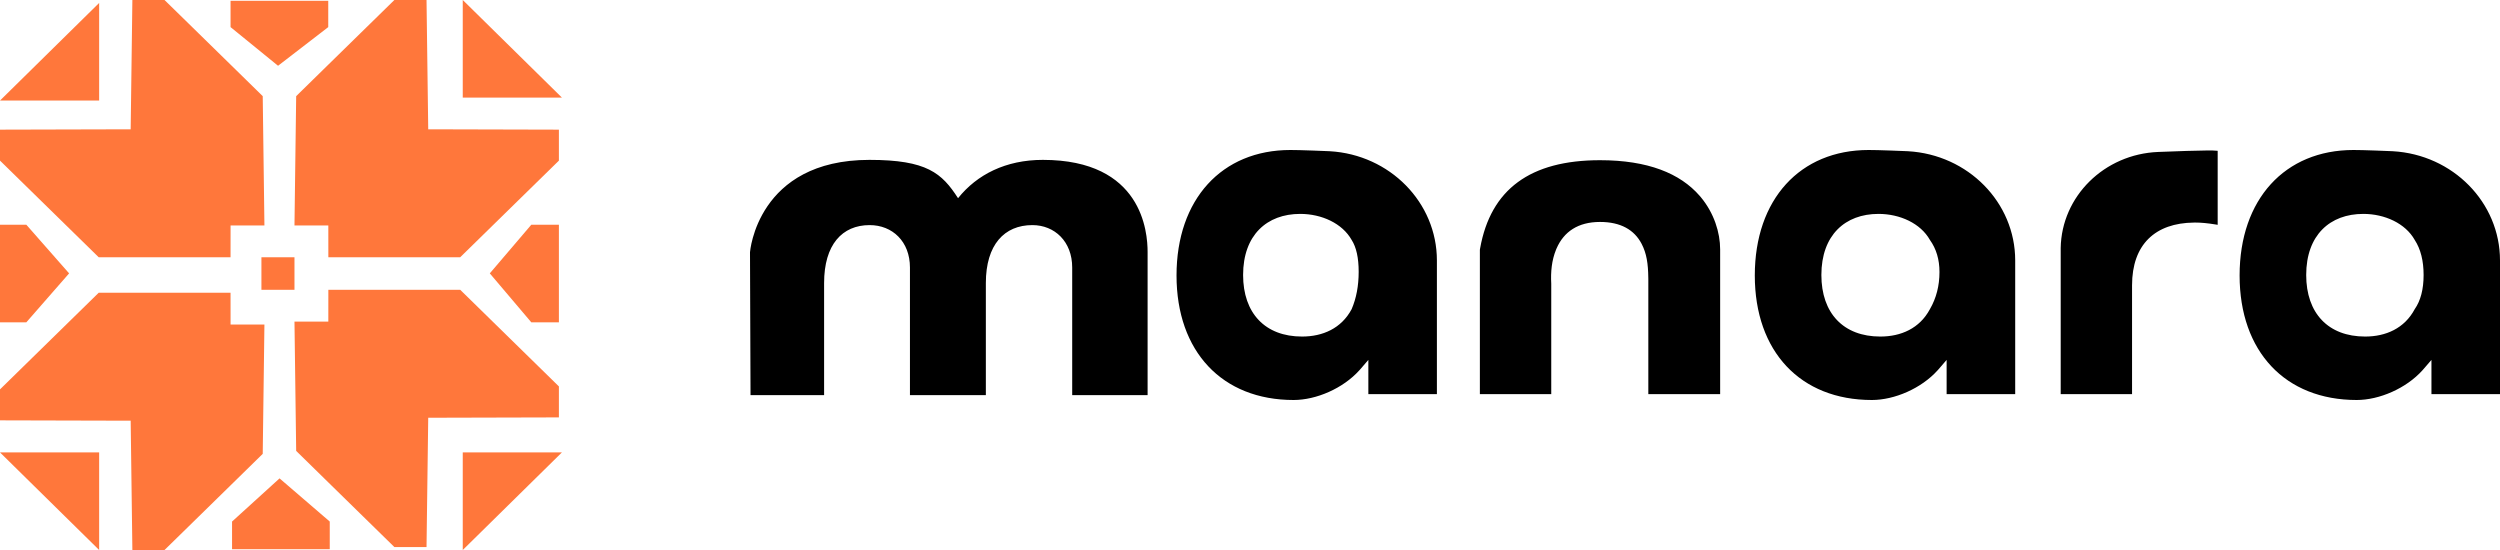
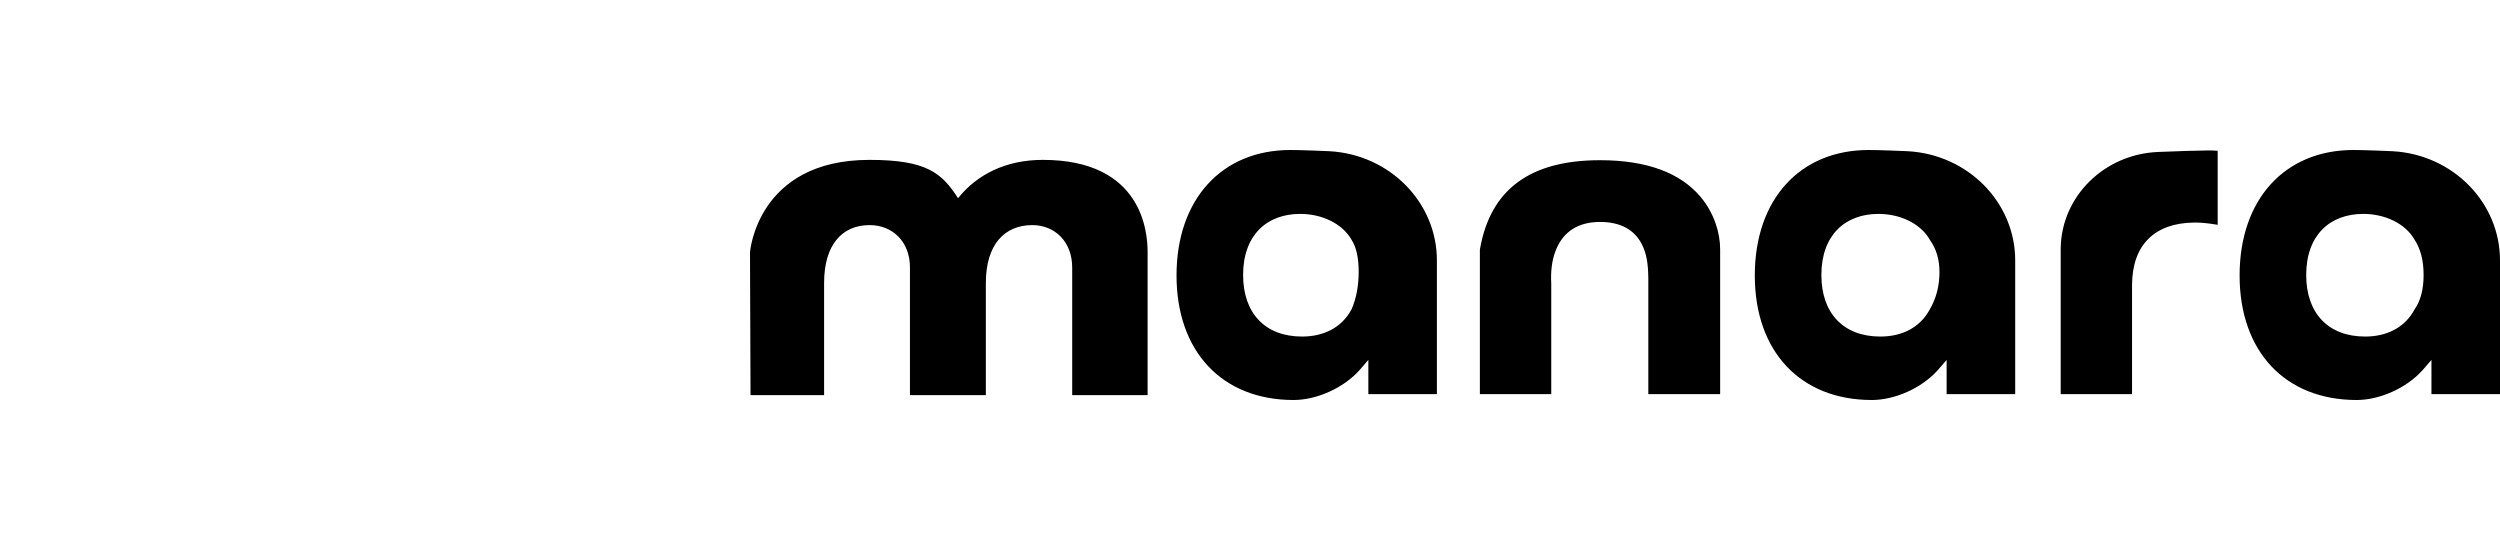
<svg xmlns="http://www.w3.org/2000/svg" width="100" height="22" viewBox="0 0 100 22" fill="none">
  <path fill-rule="evenodd" clip-rule="evenodd" d="M47.061 11.018C47.061 7.97 48.873 6 51.614 6C51.802 6 52.102 6.007 52.515 6.022L53.117 6.046L53.19 6.049C55.593 6.186 57.476 8.098 57.476 10.417V15.766H54.734V14.396L54.412 14.77L54.376 14.81C53.723 15.537 52.649 16 51.745 16C48.883 16 47.061 14.061 47.061 11.018ZM54.066 9.598C53.692 8.934 52.868 8.556 52.007 8.556C50.678 8.556 49.724 9.401 49.724 11C49.724 12.527 50.604 13.462 52.082 13.462C52.906 13.462 53.654 13.138 54.066 12.366C54.253 11.93 54.347 11.432 54.347 10.873C54.347 10.314 54.253 9.889 54.066 9.598ZM70.192 11.018C70.192 7.97 72.004 6 74.745 6C74.933 6 75.233 6.007 75.646 6.022L76.248 6.046L76.321 6.049C78.724 6.186 80.608 8.098 80.608 10.417V15.766H77.865V14.396L77.543 14.77L77.507 14.81C76.854 15.537 75.78 16 74.876 16C72.014 16 70.192 14.061 70.192 11.018ZM77.197 9.598C76.823 8.934 75.999 8.556 75.138 8.556C73.81 8.556 72.855 9.401 72.855 11C72.855 12.527 73.735 13.462 75.213 13.462C76.037 13.462 76.785 13.138 77.197 12.366C77.452 11.925 77.579 11.43 77.579 10.881C77.579 10.381 77.452 9.954 77.197 9.598ZM94.137 6C91.397 6 89.584 7.97 89.584 11.018C89.584 14.061 91.407 16 94.268 16C95.172 16 96.247 15.537 96.9 14.81L96.935 14.77L97.258 14.396V15.766H100V10.417C100 8.098 98.116 6.186 95.713 6.049L95.64 6.046L95.038 6.022C94.626 6.007 94.325 6 94.137 6ZM94.531 8.556C95.392 8.556 96.215 8.934 96.589 9.598C96.826 9.963 96.944 10.43 96.944 11C96.944 11.57 96.826 12.025 96.589 12.366C96.178 13.138 95.429 13.462 94.606 13.462C93.127 13.462 92.248 12.527 92.248 11C92.248 9.401 93.202 8.556 94.531 8.556ZM88.44 6.018L88.48 6.018C88.545 6.019 88.609 6.023 88.679 6.03L88.707 6.033V8.993L88.618 8.978C88.293 8.926 88.046 8.902 87.804 8.902L87.757 8.903C86.212 8.919 85.282 9.774 85.282 11.413V15.766H82.428V9.983L82.428 9.92C82.462 7.854 84.17 6.164 86.328 6.078C87.189 6.043 87.833 6.024 88.261 6.019L88.44 6.018ZM59.205 9.932C59.628 7.573 61.208 6.408 64 6.408C65.909 6.408 67.205 6.932 67.989 7.836L68.032 7.886C68.563 8.524 68.806 9.303 68.806 9.976V15.766H65.933V11.18L65.932 11.117C65.926 10.542 65.863 10.132 65.664 9.752C65.371 9.192 64.827 8.878 64 8.878C63.122 8.878 62.554 9.27 62.264 9.934L62.24 9.991C62.068 10.415 62.024 10.877 62.05 11.35L62.05 15.766H59.195V9.99L59.205 9.932ZM32.964 11.32V15.806H30.021L30 10.088C30 10.088 30.281 6.395 34.779 6.395C37.075 6.395 37.676 6.925 38.322 7.928C39.08 6.98 40.233 6.395 41.713 6.395C45.695 6.395 45.904 9.284 45.904 10.08V15.806H42.888V10.7C42.888 9.66 42.185 9.004 41.294 9.004C40.174 9.004 39.434 9.788 39.434 11.32V15.806H36.398V10.7C36.398 9.66 35.696 9.004 34.785 9.004C33.685 9.004 32.964 9.788 32.964 11.32Z" fill="black" />
-   <path fill-rule="evenodd" clip-rule="evenodd" d="M10.577 9.018H9.223L9.222 10.29H3.948L0 6.425V5.186L5.227 5.172L5.295 0H6.581L7.936 1.326L9.223 2.586L10.509 3.846L10.577 9.018ZM13.133 9.018H11.779L11.847 3.846L13.133 2.586L14.42 1.326L15.775 0H17.061L17.129 5.172L22.356 5.186V6.425L18.408 10.29H13.134L13.133 9.018ZM10.457 10.29H11.779V11.591H10.457V10.29ZM9.282 21.969H13.19V20.862L11.182 19.135L9.282 20.862V21.969ZM11.779 12.864H13.133L13.134 11.591H18.408L22.356 15.457V16.696L17.129 16.71L17.061 21.882H15.775L14.42 20.556L13.133 19.296L11.847 18.036L11.779 12.864ZM9.223 12.982H10.577L10.509 18.154L9.223 19.414L7.936 20.674L6.581 22H5.295L5.227 16.828L0 16.814V15.575L3.948 11.71H9.222L9.223 12.982ZM18.51 22V18.097H22.476L18.51 22ZM3.966 18.097V22L0 18.097H3.966ZM18.51 0V3.903H22.476L18.51 0ZM3.966 4.022V0.118L0 4.022H3.966ZM22.356 12.893V8.989H21.252L19.592 10.935L21.252 12.893H22.356ZM9.222 0.032H13.13V1.084L11.122 2.631L9.222 1.084V0.032ZM0 12.893V8.989H1.053L2.764 10.935L1.053 12.893H0Z" fill="#FF773B" />
</svg>